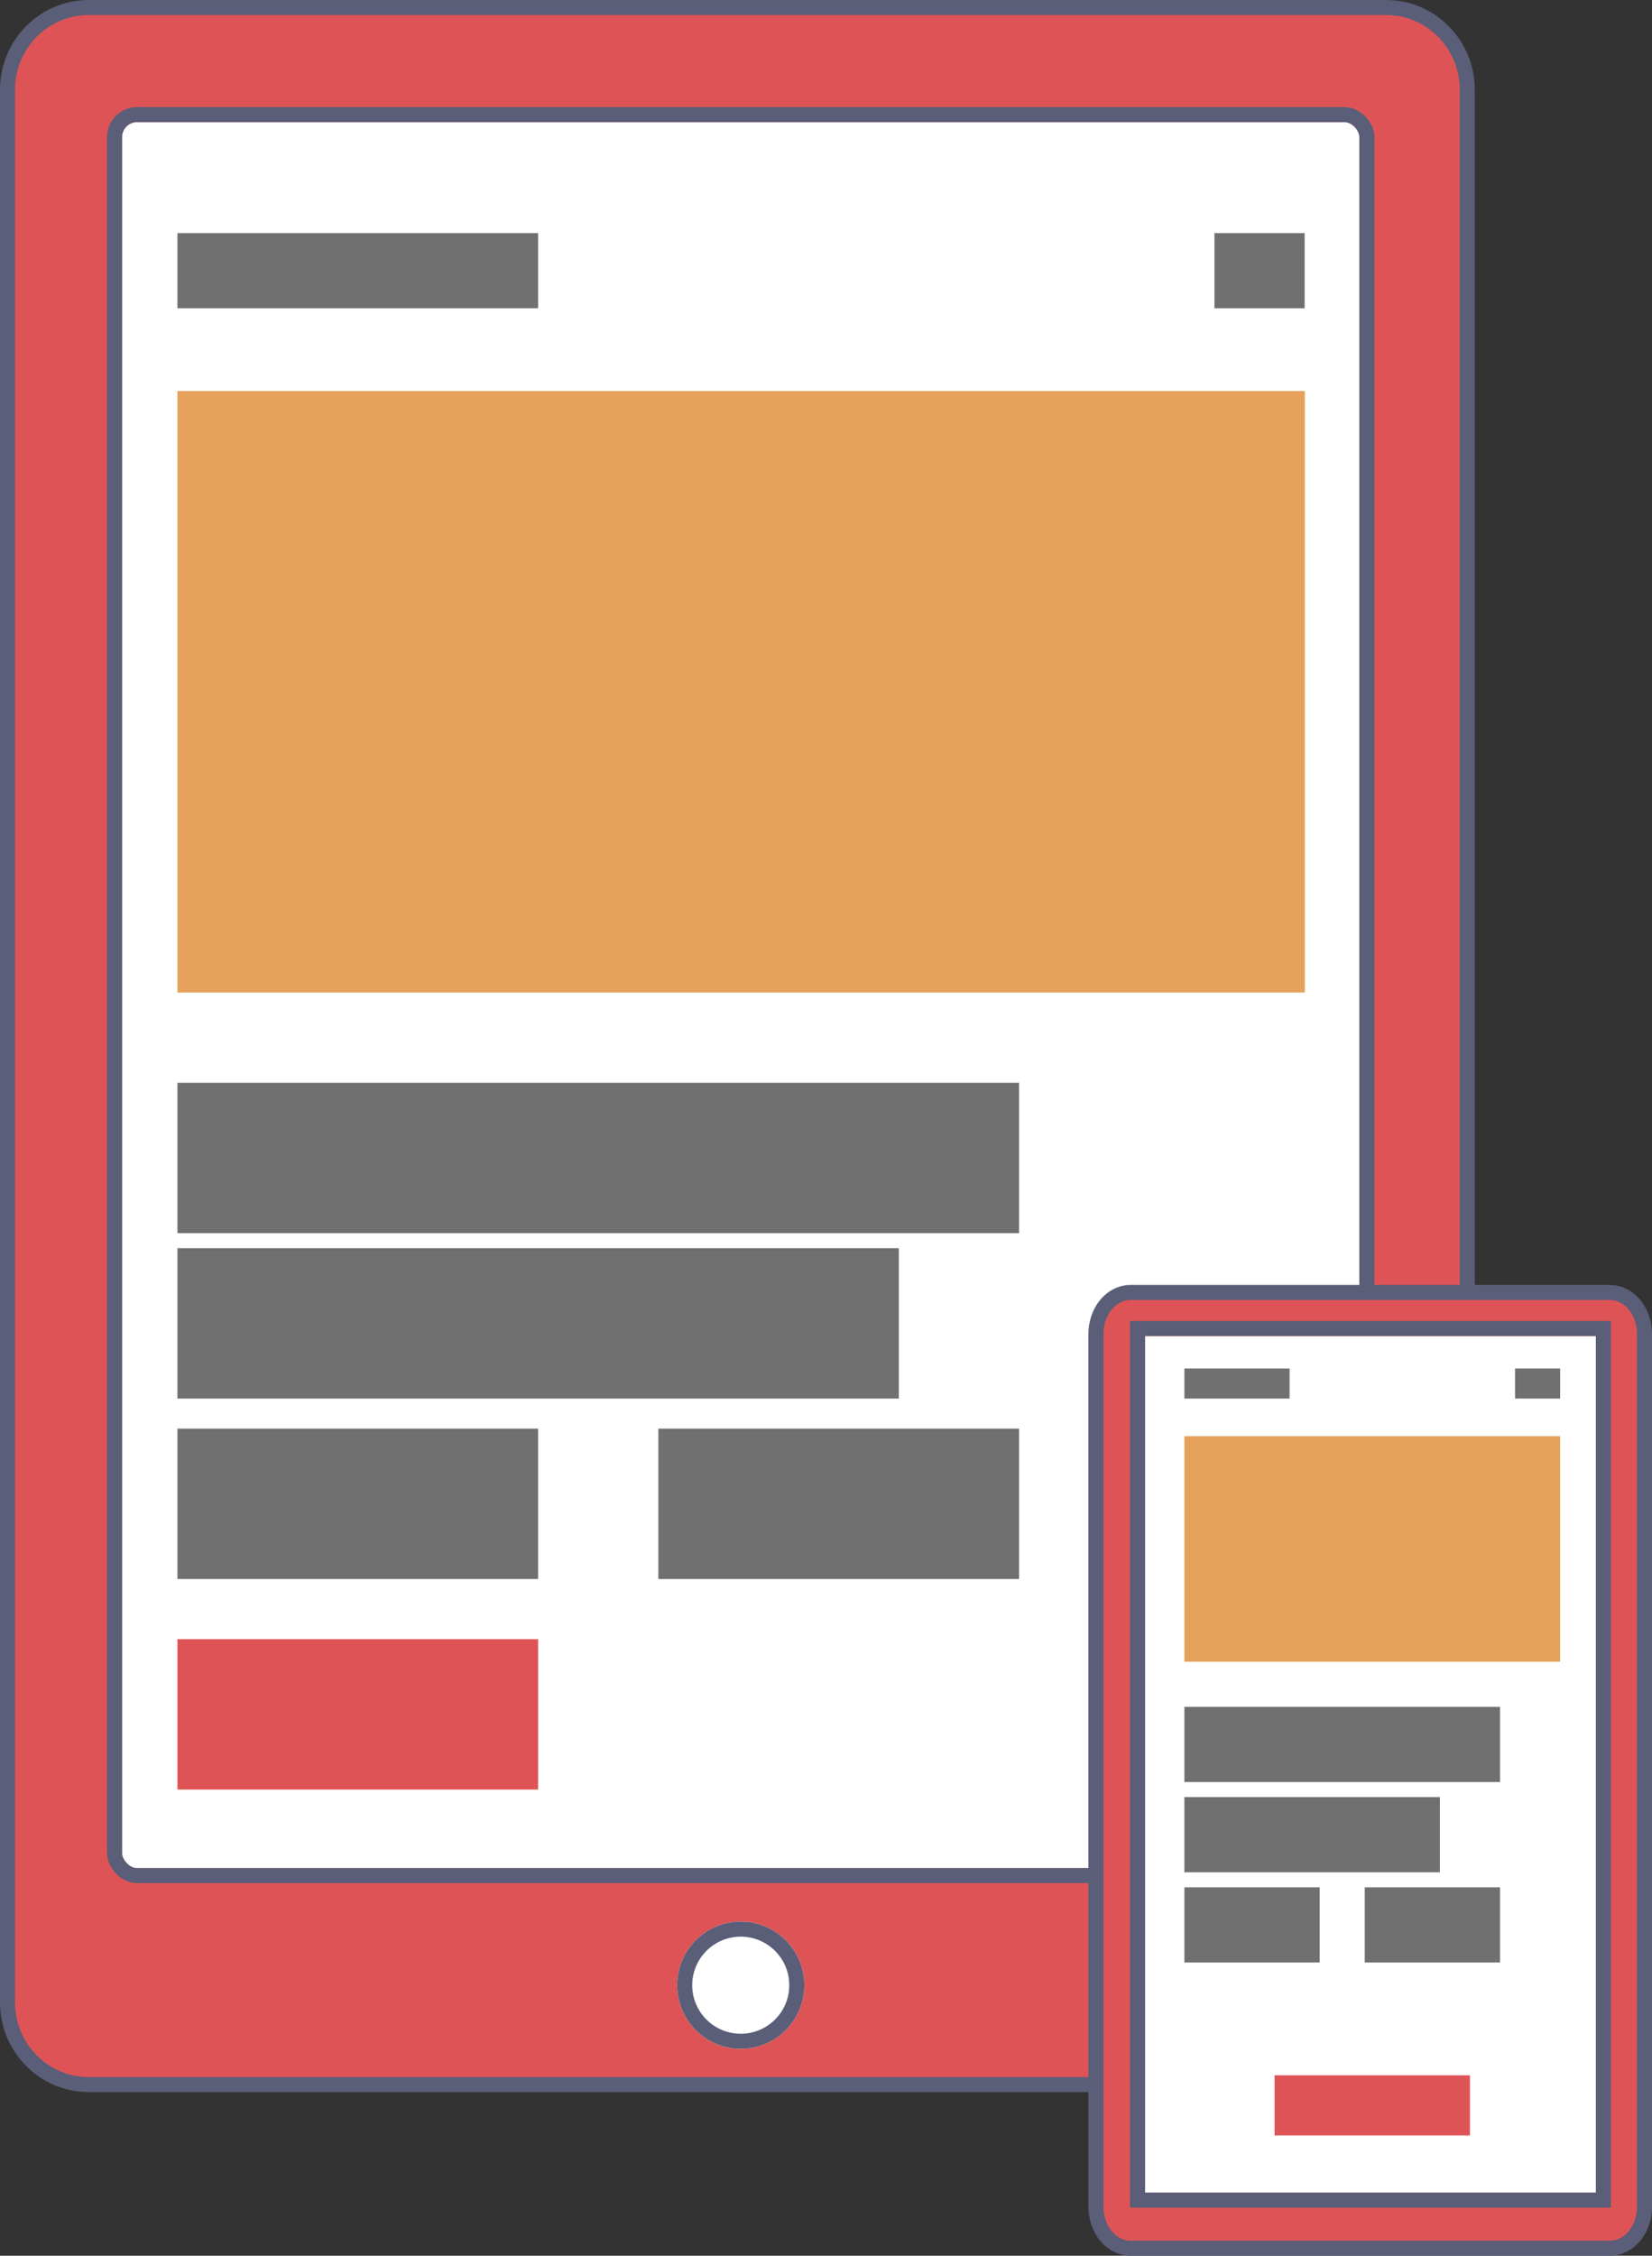
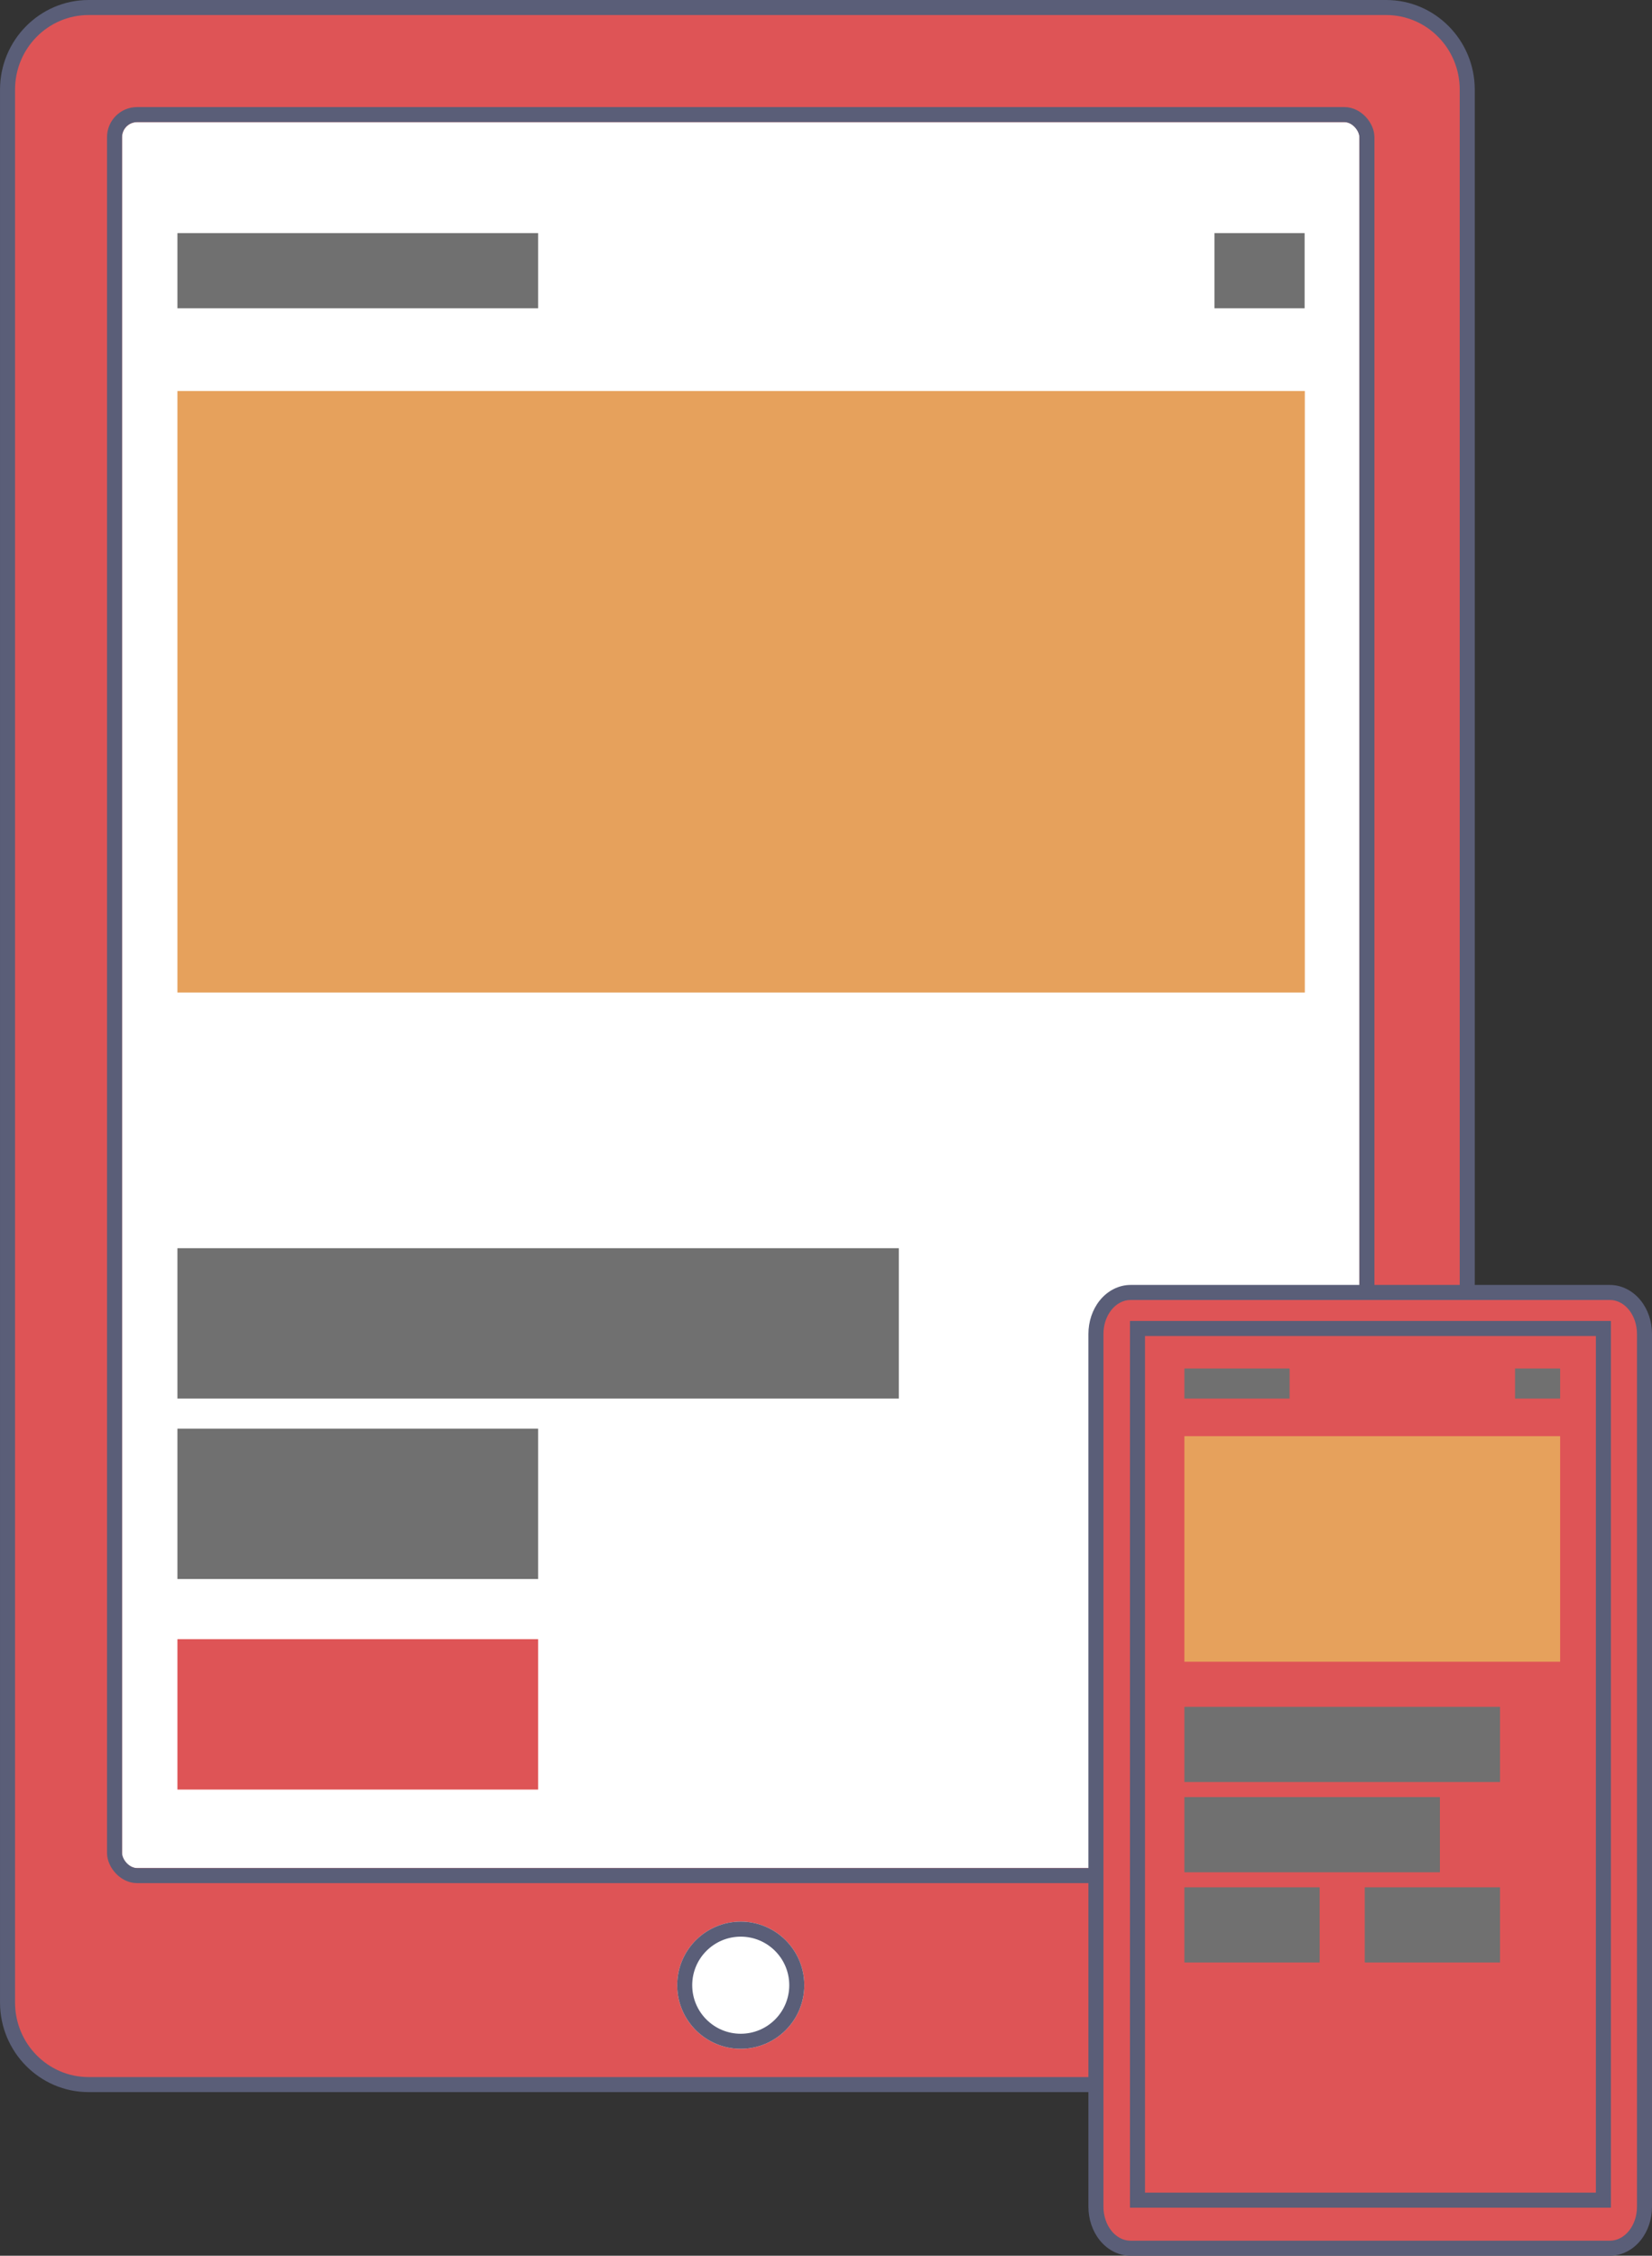
<svg xmlns="http://www.w3.org/2000/svg" width="109.918" height="150" viewBox="0 0 109.918 150">
  <rect x="0" y="0" width="109.918" height="150" fill="#333333" stroke="none" />
  <g id="Group_71" data-name="Group 71" transform="translate(-1172.195 -3398)">
    <g id="Group_60" data-name="Group 60" transform="translate(13.196 -17)">
      <g id="Path_146" data-name="Path 146" transform="translate(1160 3416)" fill="#de5456">
        <path d="M 91.229 137.618 L 67.098 137.618 L 4.895 137.618 C 1.92 137.618 -0.5 135.168 -0.5 132.156 L -0.5 4.961 C -0.5 1.95 1.92 -0.5 4.895 -0.5 L 91.229 -0.5 C 94.204 -0.5 96.624 1.95 96.624 4.961 L 96.624 132.156 C 96.624 135.168 94.204 137.618 91.229 137.618 Z" stroke="none" />
        <path d="M 4.895 -1.52587890625e-05 C 2.192 -1.52587890625e-05 -7.62939453125e-06 2.221 -7.62939453125e-06 4.961 L -7.62939453125e-06 132.156 C -7.62939453125e-06 134.896 2.192 137.118 4.895 137.118 L 91.229 137.118 C 93.932 137.118 96.124 134.896 96.124 132.156 L 96.124 4.961 C 96.124 2.221 93.932 -1.52587890625e-05 91.229 -1.52587890625e-05 L 4.895 -1.52587890625e-05 M 4.895 -1 L 91.229 -1 C 94.479 -1 97.124 1.674 97.124 4.961 L 97.124 132.156 C 97.124 135.443 94.479 138.118 91.229 138.118 L 4.895 138.118 C 1.645 138.118 -1 135.443 -1 132.156 L -1 4.961 C -1 1.674 1.645 -1 4.895 -1 Z" stroke="none" fill="#5a5e78" />
      </g>
      <g id="Rectangle_32" data-name="Rectangle 32" transform="translate(1167.12 3423.12)" fill="#fff" stroke="#5a5e78" stroke-width="1">
        <rect width="82.328" height="116.101" rx="1" stroke="none" />
        <rect x="-0.5" y="-0.5" width="83.328" height="117.101" rx="1.5" fill="none" />
      </g>
      <g id="Ellipse_80" data-name="Ellipse 80" transform="translate(1204.057 3542.781)" fill="#fff" stroke="#5a5e78" stroke-width="1">
        <circle cx="4.228" cy="4.228" r="4.228" stroke="none" />
        <circle cx="4.228" cy="4.228" r="3.728" fill="none" />
      </g>
      <g id="Path_147" data-name="Path 147" transform="translate(1232.418 3501.444)" fill="#de5456">
        <path d="M 33.692 63.056 L 24.78 63.056 L 1.808 63.056 C 0.535 63.056 -0.5 61.817 -0.5 60.293 L -0.5 2.264 C -0.5 0.74 0.535 -0.5 1.808 -0.5 L 33.692 -0.5 C 34.965 -0.5 36 0.74 36 2.264 L 36 60.293 C 36 61.817 34.965 63.056 33.692 63.056 Z" stroke="none" />
        <path d="M 1.808 -7.62939453125e-06 C 0.809 -7.62939453125e-06 0 1.013 0 2.264 L 0 60.293 C 0 61.543 0.809 62.556 1.808 62.556 L 33.692 62.556 C 34.691 62.556 35.5 61.543 35.5 60.293 L 35.5 2.264 C 35.5 1.013 34.691 -7.62939453125e-06 33.692 -7.62939453125e-06 L 1.808 -7.62939453125e-06 M 1.808 -1 L 33.692 -1 C 34.474 -1 35.225 -0.621 35.752 0.039 C 36.234 0.643 36.5 1.433 36.5 2.264 L 36.5 60.293 C 36.5 61.123 36.234 61.913 35.752 62.517 C 35.225 63.178 34.474 63.556 33.692 63.556 L 1.808 63.556 C 1.026 63.556 0.275 63.178 -0.252 62.517 C -0.734 61.913 -1 61.123 -1 60.293 L -1 2.264 C -1 1.433 -0.734 0.643 -0.252 0.039 C 0.275 -0.621 1.026 -1 1.808 -1 Z" stroke="none" fill="#5a5e78" />
      </g>
      <g id="Rectangle_33" data-name="Rectangle 33" transform="translate(1235.183 3503.84)" fill="#fff" stroke="#5a5e78" stroke-width="1">
-         <rect width="30" height="56.962" stroke="none" />
        <rect x="-0.5" y="-0.5" width="31" height="57.962" fill="none" />
      </g>
    </g>
    <path id="Path_165" data-name="Path 165" d="M0,0H75.013" transform="translate(1184 3444)" fill="none" stroke="#e6a15c" stroke-width="40" />
    <path id="Path_166" data-name="Path 166" d="M0,0H25" transform="translate(1251 3501)" fill="none" stroke="#e6a15c" stroke-width="15" />
    <line id="Line_66" data-name="Line 66" x2="24" transform="translate(1184 3416)" fill="none" stroke="#707070" stroke-width="5" />
-     <line id="Line_68" data-name="Line 68" x2="56" transform="translate(1184 3475)" fill="none" stroke="#707070" stroke-width="10" />
    <line id="Line_69" data-name="Line 69" x2="48" transform="translate(1184 3486)" fill="none" stroke="#707070" stroke-width="10" />
    <line id="Line_70" data-name="Line 70" x2="24" transform="translate(1184 3498)" fill="none" stroke="#707070" stroke-width="10" />
    <line id="Line_72" data-name="Line 72" x2="24" transform="translate(1184 3512)" fill="none" stroke="#de5456" stroke-width="10" />
-     <line id="Line_73" data-name="Line 73" x2="13" transform="translate(1257 3538)" fill="none" stroke="#de5456" stroke-width="4" />
-     <line id="Line_71" data-name="Line 71" x2="24" transform="translate(1216 3498)" fill="none" stroke="#707070" stroke-width="10" />
    <line id="Line_74" data-name="Line 74" x2="7" transform="translate(1251 3490)" fill="none" stroke="#707070" stroke-width="2" />
    <line id="Line_76" data-name="Line 76" x2="21" transform="translate(1251 3514)" fill="none" stroke="#707070" stroke-width="5" />
    <line id="Line_77" data-name="Line 77" x2="17" transform="translate(1251 3520)" fill="none" stroke="#707070" stroke-width="5" />
    <line id="Line_78" data-name="Line 78" x2="9" transform="translate(1251 3526)" fill="none" stroke="#707070" stroke-width="5" />
    <line id="Line_79" data-name="Line 79" x2="9" transform="translate(1263 3526)" fill="none" stroke="#707070" stroke-width="5" />
    <line id="Line_75" data-name="Line 75" x2="3" transform="translate(1273 3490)" fill="none" stroke="#707070" stroke-width="2" />
    <line id="Line_67" data-name="Line 67" x2="6" transform="translate(1253 3416)" fill="none" stroke="#707070" stroke-width="5" />
  </g>
</svg>